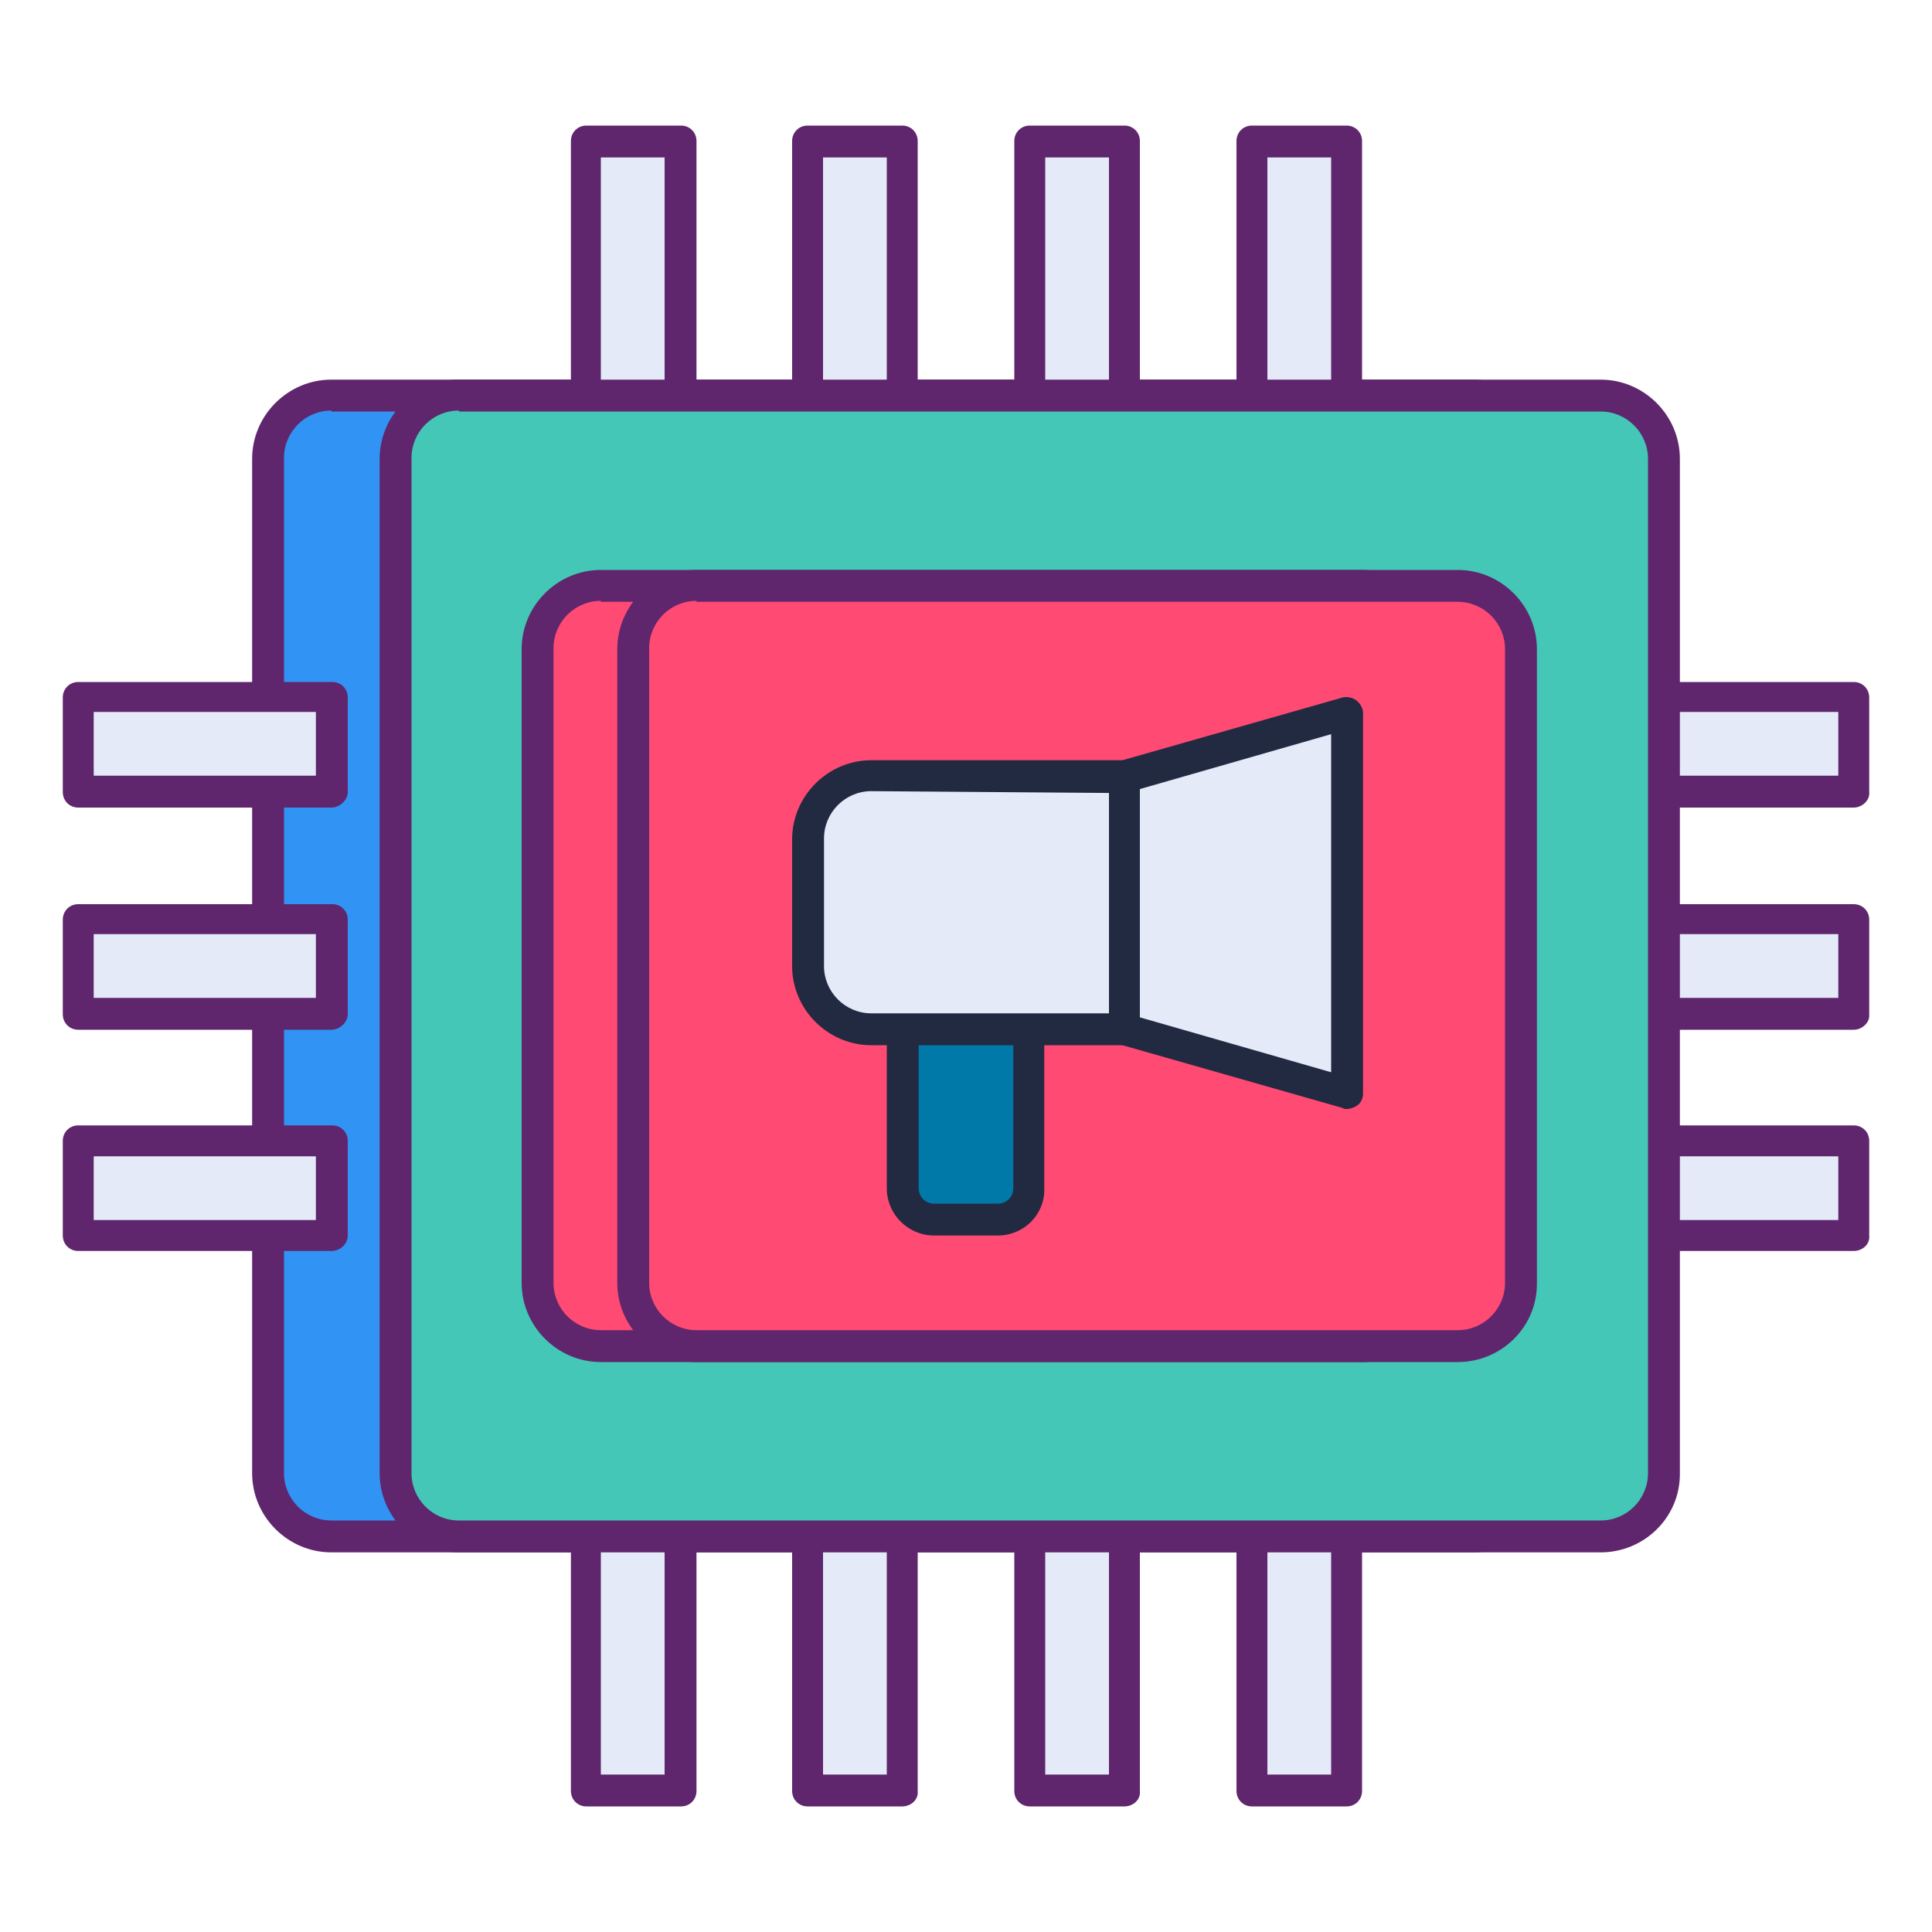
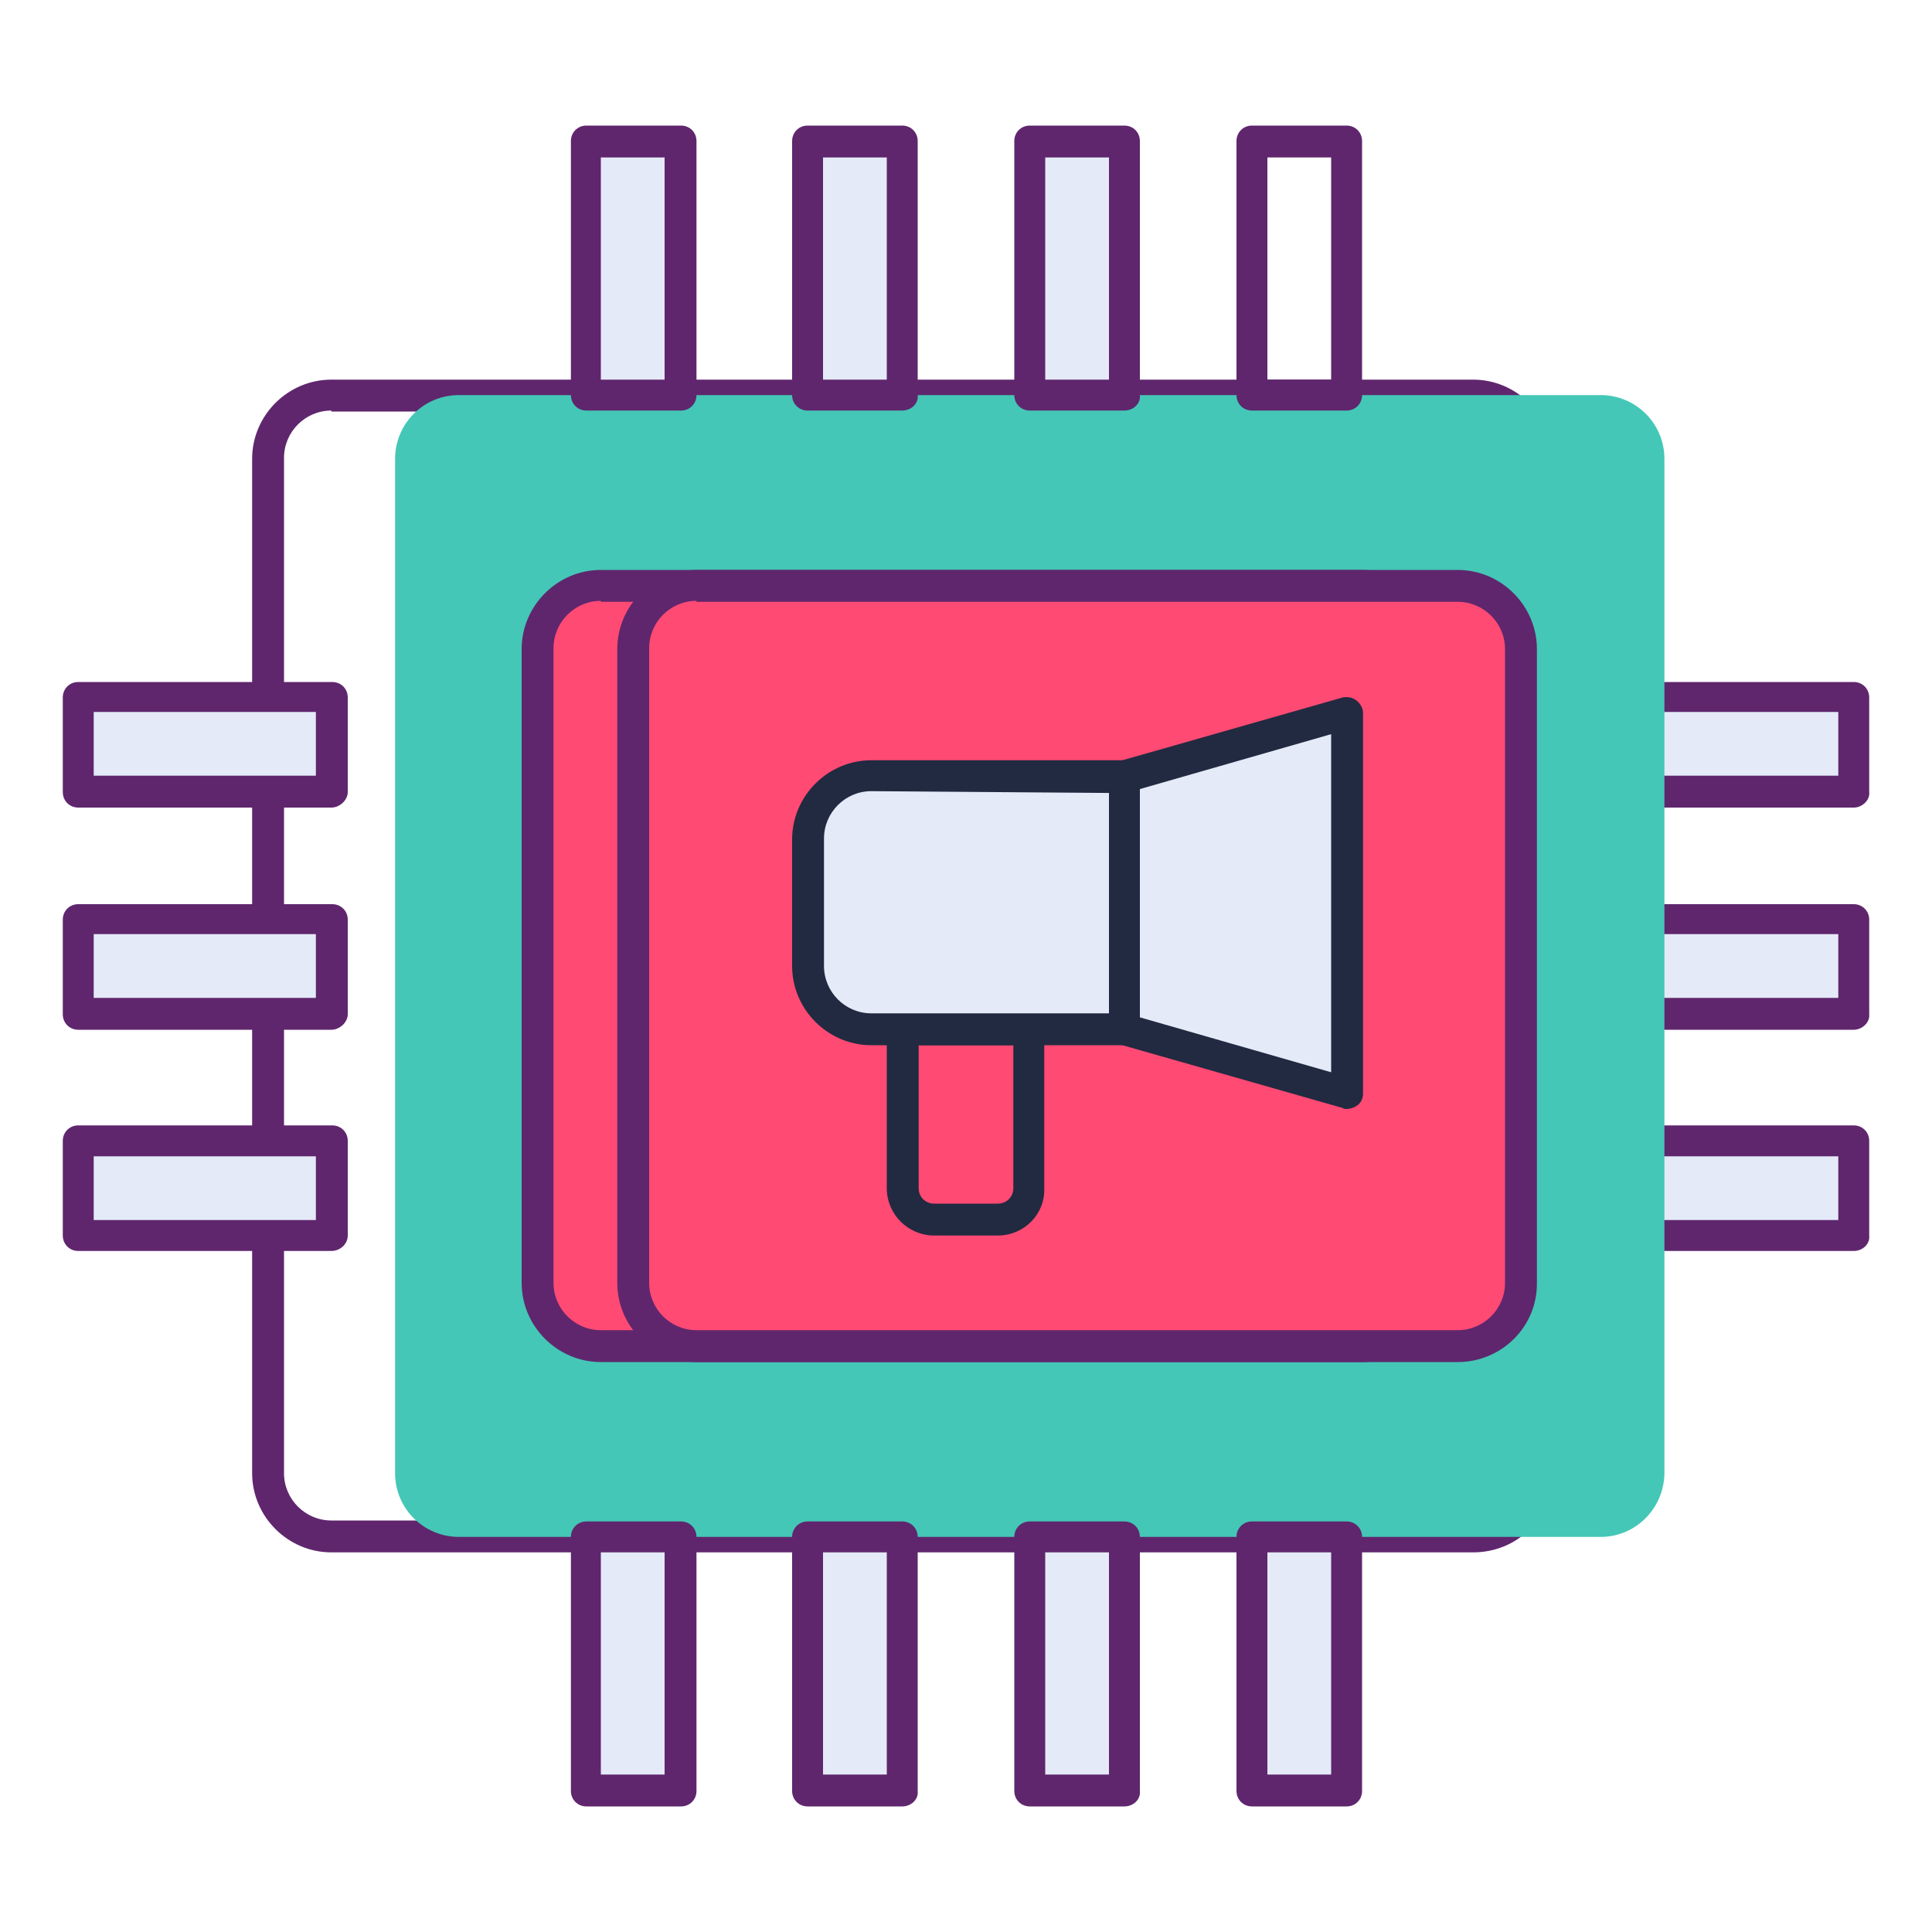
<svg xmlns="http://www.w3.org/2000/svg" version="1.1" id="Icon_Set" x="0px" y="0px" viewBox="0 0 200 200" style="enable-background:new 0 0 200 200;" xml:space="preserve">
  <style type="text/css">
	.st0{fill:#E4EAF8;}
	.st1{fill:#5F266D;}
	.st2{fill:#3193F3;}
	.st3{fill:#44C7B6;}
	.st4{fill:#FF4A73;}
	.st5{fill:#212A41;}
	.st6{fill:#0079A8;}
</style>
  <path class="st0" d="M165.7,72.1h26.3v9.8h-26.3V72.1z" />
  <path class="st1" d="M191.9,83.6h-26.3c-0.9,0-1.6-0.7-1.6-1.6v-9.8c0-0.9,0.7-1.6,1.6-1.6h26.3c0.9,0,1.6,0.7,1.6,1.6v9.8  C193.6,82.8,192.8,83.6,191.9,83.6z M167.3,80.3h23v-6.6h-23V80.3z" />
  <path class="st0" d="M165.7,95.1h26.3v9.8h-26.3V95.1z" />
  <path class="st1" d="M191.9,106.6h-26.3c-0.9,0-1.6-0.7-1.6-1.6v-9.8c0-0.9,0.7-1.6,1.6-1.6h26.3c0.9,0,1.6,0.7,1.6,1.6v9.8  C193.6,105.8,192.8,106.6,191.9,106.6z M167.3,103.3h23v-6.6h-23V103.3z" />
  <path class="st0" d="M165.7,118.1h26.3v9.8h-26.3V118.1z" />
  <path class="st1" d="M191.9,129.5h-26.3c-0.9,0-1.6-0.7-1.6-1.6v-9.8c0-0.9,0.7-1.6,1.6-1.6h26.3c0.9,0,1.6,0.7,1.6,1.6v9.8  C193.6,128.8,192.8,129.5,191.9,129.5z M167.3,126.3h23v-6.6h-23V126.3z" />
-   <path class="st2" d="M152.5,159.1H34.3c-3.6,0-6.6-2.9-6.6-6.6V47.5c0-3.6,2.9-6.6,6.6-6.6h118.2c3.6,0,6.6,2.9,6.6,6.6v105.1  C159.1,156.2,156.2,159.1,152.5,159.1z" />
  <path class="st1" d="M152.5,160.7H34.3c-4.5,0-8.2-3.7-8.2-8.2V47.5c0-4.5,3.7-8.2,8.2-8.2h118.2c4.5,0,8.2,3.7,8.2,8.2v105.1  C160.7,157.1,157.1,160.7,152.5,160.7z M34.3,42.5c-2.7,0-4.9,2.2-4.9,4.9v105.1c0,2.7,2.2,4.9,4.9,4.9h118.2c2.7,0,4.9-2.2,4.9-4.9  V47.5c0-2.7-2.2-4.9-4.9-4.9H34.3z" />
  <path class="st3" d="M165.7,159.1H47.5c-3.6,0-6.6-2.9-6.6-6.6V47.5c0-3.6,2.9-6.6,6.6-6.6h118.2c3.6,0,6.6,2.9,6.6,6.6v105.1  C172.2,156.2,169.3,159.1,165.7,159.1z" />
-   <path class="st1" d="M165.7,160.7H47.5c-4.5,0-8.2-3.7-8.2-8.2V47.5c0-4.5,3.7-8.2,8.2-8.2h118.2c4.5,0,8.2,3.7,8.2,8.2v105.1  C173.9,157.1,170.2,160.7,165.7,160.7z M47.5,42.5c-2.7,0-4.9,2.2-4.9,4.9v105.1c0,2.7,2.2,4.9,4.9,4.9h118.2c2.7,0,4.9-2.2,4.9-4.9  V47.5c0-2.7-2.2-4.9-4.9-4.9H47.5z" />
  <path class="st4" d="M141,139.4H62.2c-3.6,0-6.6-2.9-6.6-6.6V67.2c0-3.6,2.9-6.6,6.6-6.6H141c3.6,0,6.6,2.9,6.6,6.6v65.7  C147.6,136.5,144.7,139.4,141,139.4z" />
  <path class="st1" d="M141,141H62.2c-4.5,0-8.2-3.7-8.2-8.2V67.2c0-4.5,3.7-8.2,8.2-8.2H141c4.5,0,8.2,3.7,8.2,8.2v65.7  C149.2,137.4,145.6,141,141,141z M62.2,62.2c-2.7,0-4.9,2.2-4.9,4.9v65.7c0,2.7,2.2,4.9,4.9,4.9H141c2.7,0,4.9-2.2,4.9-4.9V67.2  c0-2.7-2.2-4.9-4.9-4.9H62.2z" />
  <path class="st4" d="M150.9,139.4H72.1c-3.6,0-6.6-2.9-6.6-6.6V67.2c0-3.6,2.9-6.6,6.6-6.6h78.8c3.6,0,6.6,2.9,6.6,6.6v65.7  C157.5,136.5,154.5,139.4,150.9,139.4z" />
  <path class="st1" d="M150.9,141H72.1c-4.5,0-8.2-3.7-8.2-8.2V67.2c0-4.5,3.7-8.2,8.2-8.2h78.8c4.5,0,8.2,3.7,8.2,8.2v65.7  C159.1,137.4,155.4,141,150.9,141z M72.1,62.2c-2.7,0-4.9,2.2-4.9,4.9v65.7c0,2.7,2.2,4.9,4.9,4.9h78.8c2.7,0,4.9-2.2,4.9-4.9V67.2  c0-2.7-2.2-4.9-4.9-4.9H72.1z" />
  <path class="st0" d="M8.1,72.1h26.3v9.8H8.1V72.1z" />
  <path class="st1" d="M34.3,83.6H8.1c-0.9,0-1.6-0.7-1.6-1.6v-9.8c0-0.9,0.7-1.6,1.6-1.6h26.3c0.9,0,1.6,0.7,1.6,1.6v9.8  C36,82.8,35.2,83.6,34.3,83.6z M9.7,80.3h23v-6.6h-23V80.3z" />
  <path class="st0" d="M8.1,95.1h26.3v9.8H8.1V95.1z" />
  <path class="st1" d="M34.3,106.6H8.1c-0.9,0-1.6-0.7-1.6-1.6v-9.8c0-0.9,0.7-1.6,1.6-1.6h26.3c0.9,0,1.6,0.7,1.6,1.6v9.8  C36,105.8,35.2,106.6,34.3,106.6z M9.7,103.3h23v-6.6h-23V103.3z" />
  <path class="st0" d="M8.1,118.1h26.3v9.8H8.1V118.1z" />
  <path class="st1" d="M34.3,129.5H8.1c-0.9,0-1.6-0.7-1.6-1.6v-9.8c0-0.9,0.7-1.6,1.6-1.6h26.3c0.9,0,1.6,0.7,1.6,1.6v9.8  C36,128.8,35.2,129.5,34.3,129.5z M9.7,126.3h23v-6.6h-23V126.3z" />
  <path class="st0" d="M116.4,159.1v26.3h-9.8v-26.3H116.4z" />
  <path class="st1" d="M116.4,187h-9.8c-0.9,0-1.6-0.7-1.6-1.6v-26.3c0-0.9,0.7-1.6,1.6-1.6h9.8c0.9,0,1.6,0.7,1.6,1.6v26.3  C118.1,186.3,117.3,187,116.4,187z M108.2,183.7h6.6v-23h-6.6V183.7z" />
  <path class="st0" d="M93.4,159.1v26.3h-9.8v-26.3H93.4z" />
  <path class="st1" d="M93.4,187h-9.8c-0.9,0-1.6-0.7-1.6-1.6v-26.3c0-0.9,0.7-1.6,1.6-1.6h9.8c0.9,0,1.6,0.7,1.6,1.6v26.3  C95.1,186.3,94.3,187,93.4,187z M85.2,183.7h6.6v-23h-6.6V183.7z" />
  <path class="st0" d="M70.5,159.1v26.3h-9.8v-26.3H70.5z" />
  <path class="st1" d="M70.5,187h-9.8c-0.9,0-1.6-0.7-1.6-1.6v-26.3c0-0.9,0.7-1.6,1.6-1.6h9.8c0.9,0,1.6,0.7,1.6,1.6v26.3  C72.1,186.3,71.4,187,70.5,187z M62.2,183.7h6.6v-23h-6.6V183.7z" />
  <path class="st0" d="M116.4,14.6v26.3h-9.8V14.6H116.4z" />
  <path class="st1" d="M116.4,42.5h-9.8c-0.9,0-1.6-0.7-1.6-1.6V14.6c0-0.9,0.7-1.6,1.6-1.6h9.8c0.9,0,1.6,0.7,1.6,1.6v26.3  C118.1,41.8,117.3,42.5,116.4,42.5z M108.2,39.3h6.6v-23h-6.6V39.3z" />
  <path class="st0" d="M139.4,159.1v26.3h-9.8v-26.3H139.4z" />
  <path class="st1" d="M139.4,187h-9.8c-0.9,0-1.6-0.7-1.6-1.6v-26.3c0-0.9,0.7-1.6,1.6-1.6h9.8c0.9,0,1.6,0.7,1.6,1.6v26.3  C141,186.3,140.3,187,139.4,187z M131.2,183.7h6.6v-23h-6.6V183.7z" />
-   <path class="st0" d="M139.4,14.6v26.3h-9.8V14.6H139.4z" />
  <path class="st1" d="M139.4,42.5h-9.8c-0.9,0-1.6-0.7-1.6-1.6V14.6c0-0.9,0.7-1.6,1.6-1.6h9.8c0.9,0,1.6,0.7,1.6,1.6v26.3  C141,41.8,140.3,42.5,139.4,42.5z M131.2,39.3h6.6v-23h-6.6V39.3z" />
  <path class="st0" d="M93.4,14.6v26.3h-9.8V14.6H93.4z" />
  <path class="st1" d="M93.4,42.5h-9.8c-0.9,0-1.6-0.7-1.6-1.6V14.6c0-0.9,0.7-1.6,1.6-1.6h9.8c0.9,0,1.6,0.7,1.6,1.6v26.3  C95.1,41.8,94.3,42.5,93.4,42.5z M85.2,39.3h6.6v-23h-6.6V39.3z" />
  <path class="st0" d="M70.5,14.6v26.3h-9.8V14.6H70.5z" />
  <path class="st1" d="M70.5,42.5h-9.8c-0.9,0-1.6-0.7-1.6-1.6V14.6c0-0.9,0.7-1.6,1.6-1.6h9.8c0.9,0,1.6,0.7,1.6,1.6v26.3  C72.1,41.8,71.4,42.5,70.5,42.5z M62.2,39.3h6.6v-23h-6.6V39.3z" />
  <path class="st0" d="M116.4,80.3H90.2c-3.6,0-6.6,2.9-6.6,6.6V100c0,3.6,2.9,6.6,6.6,6.6h26.3l23,6.6V73.7L116.4,80.3z" />
  <path class="st5" d="M139.4,114.8c-0.2,0-0.3,0-0.4-0.1l-22.8-6.5h-26c-4.5,0-8.2-3.7-8.2-8.2V86.9c0-4.5,3.7-8.2,8.2-8.2h26  l22.8-6.5c0.5-0.1,1,0,1.4,0.3c0.4,0.3,0.7,0.8,0.7,1.3v39.4c0,0.5-0.2,1-0.7,1.3C140.1,114.7,139.7,114.8,139.4,114.8z M90.2,81.9  c-2.7,0-4.9,2.2-4.9,4.9V100c0,2.7,2.2,4.9,4.9,4.9h26.3c0.2,0,0.3,0,0.4,0.1l20.9,6v-35l-20.9,6c-0.1,0-0.3,0.1-0.4,0.1L90.2,81.9z  " />
-   <path class="st6" d="M103.3,126.3h-6.6c-1.8,0-3.3-1.5-3.3-3.3v-16.4h13.1V123C106.6,124.8,105.1,126.3,103.3,126.3z" />
  <g>
    <path class="st5" d="M103.3,127.9h-6.6c-2.7,0-4.9-2.2-4.9-4.9v-16.4c0-0.9,0.7-1.6,1.6-1.6h13.1c0.9,0,1.6,0.7,1.6,1.6V123   C108.2,125.7,106,127.9,103.3,127.9z M95.1,108.2V123c0,0.9,0.7,1.6,1.6,1.6h6.6c0.9,0,1.6-0.7,1.6-1.6v-14.8H95.1z" />
    <path class="st5" d="M116.4,108.2c-0.9,0-1.6-0.7-1.6-1.6V80.3c0-0.9,0.7-1.6,1.6-1.6c0.9,0,1.6,0.7,1.6,1.6v26.3   C118.1,107.5,117.3,108.2,116.4,108.2z" />
  </g>
</svg>